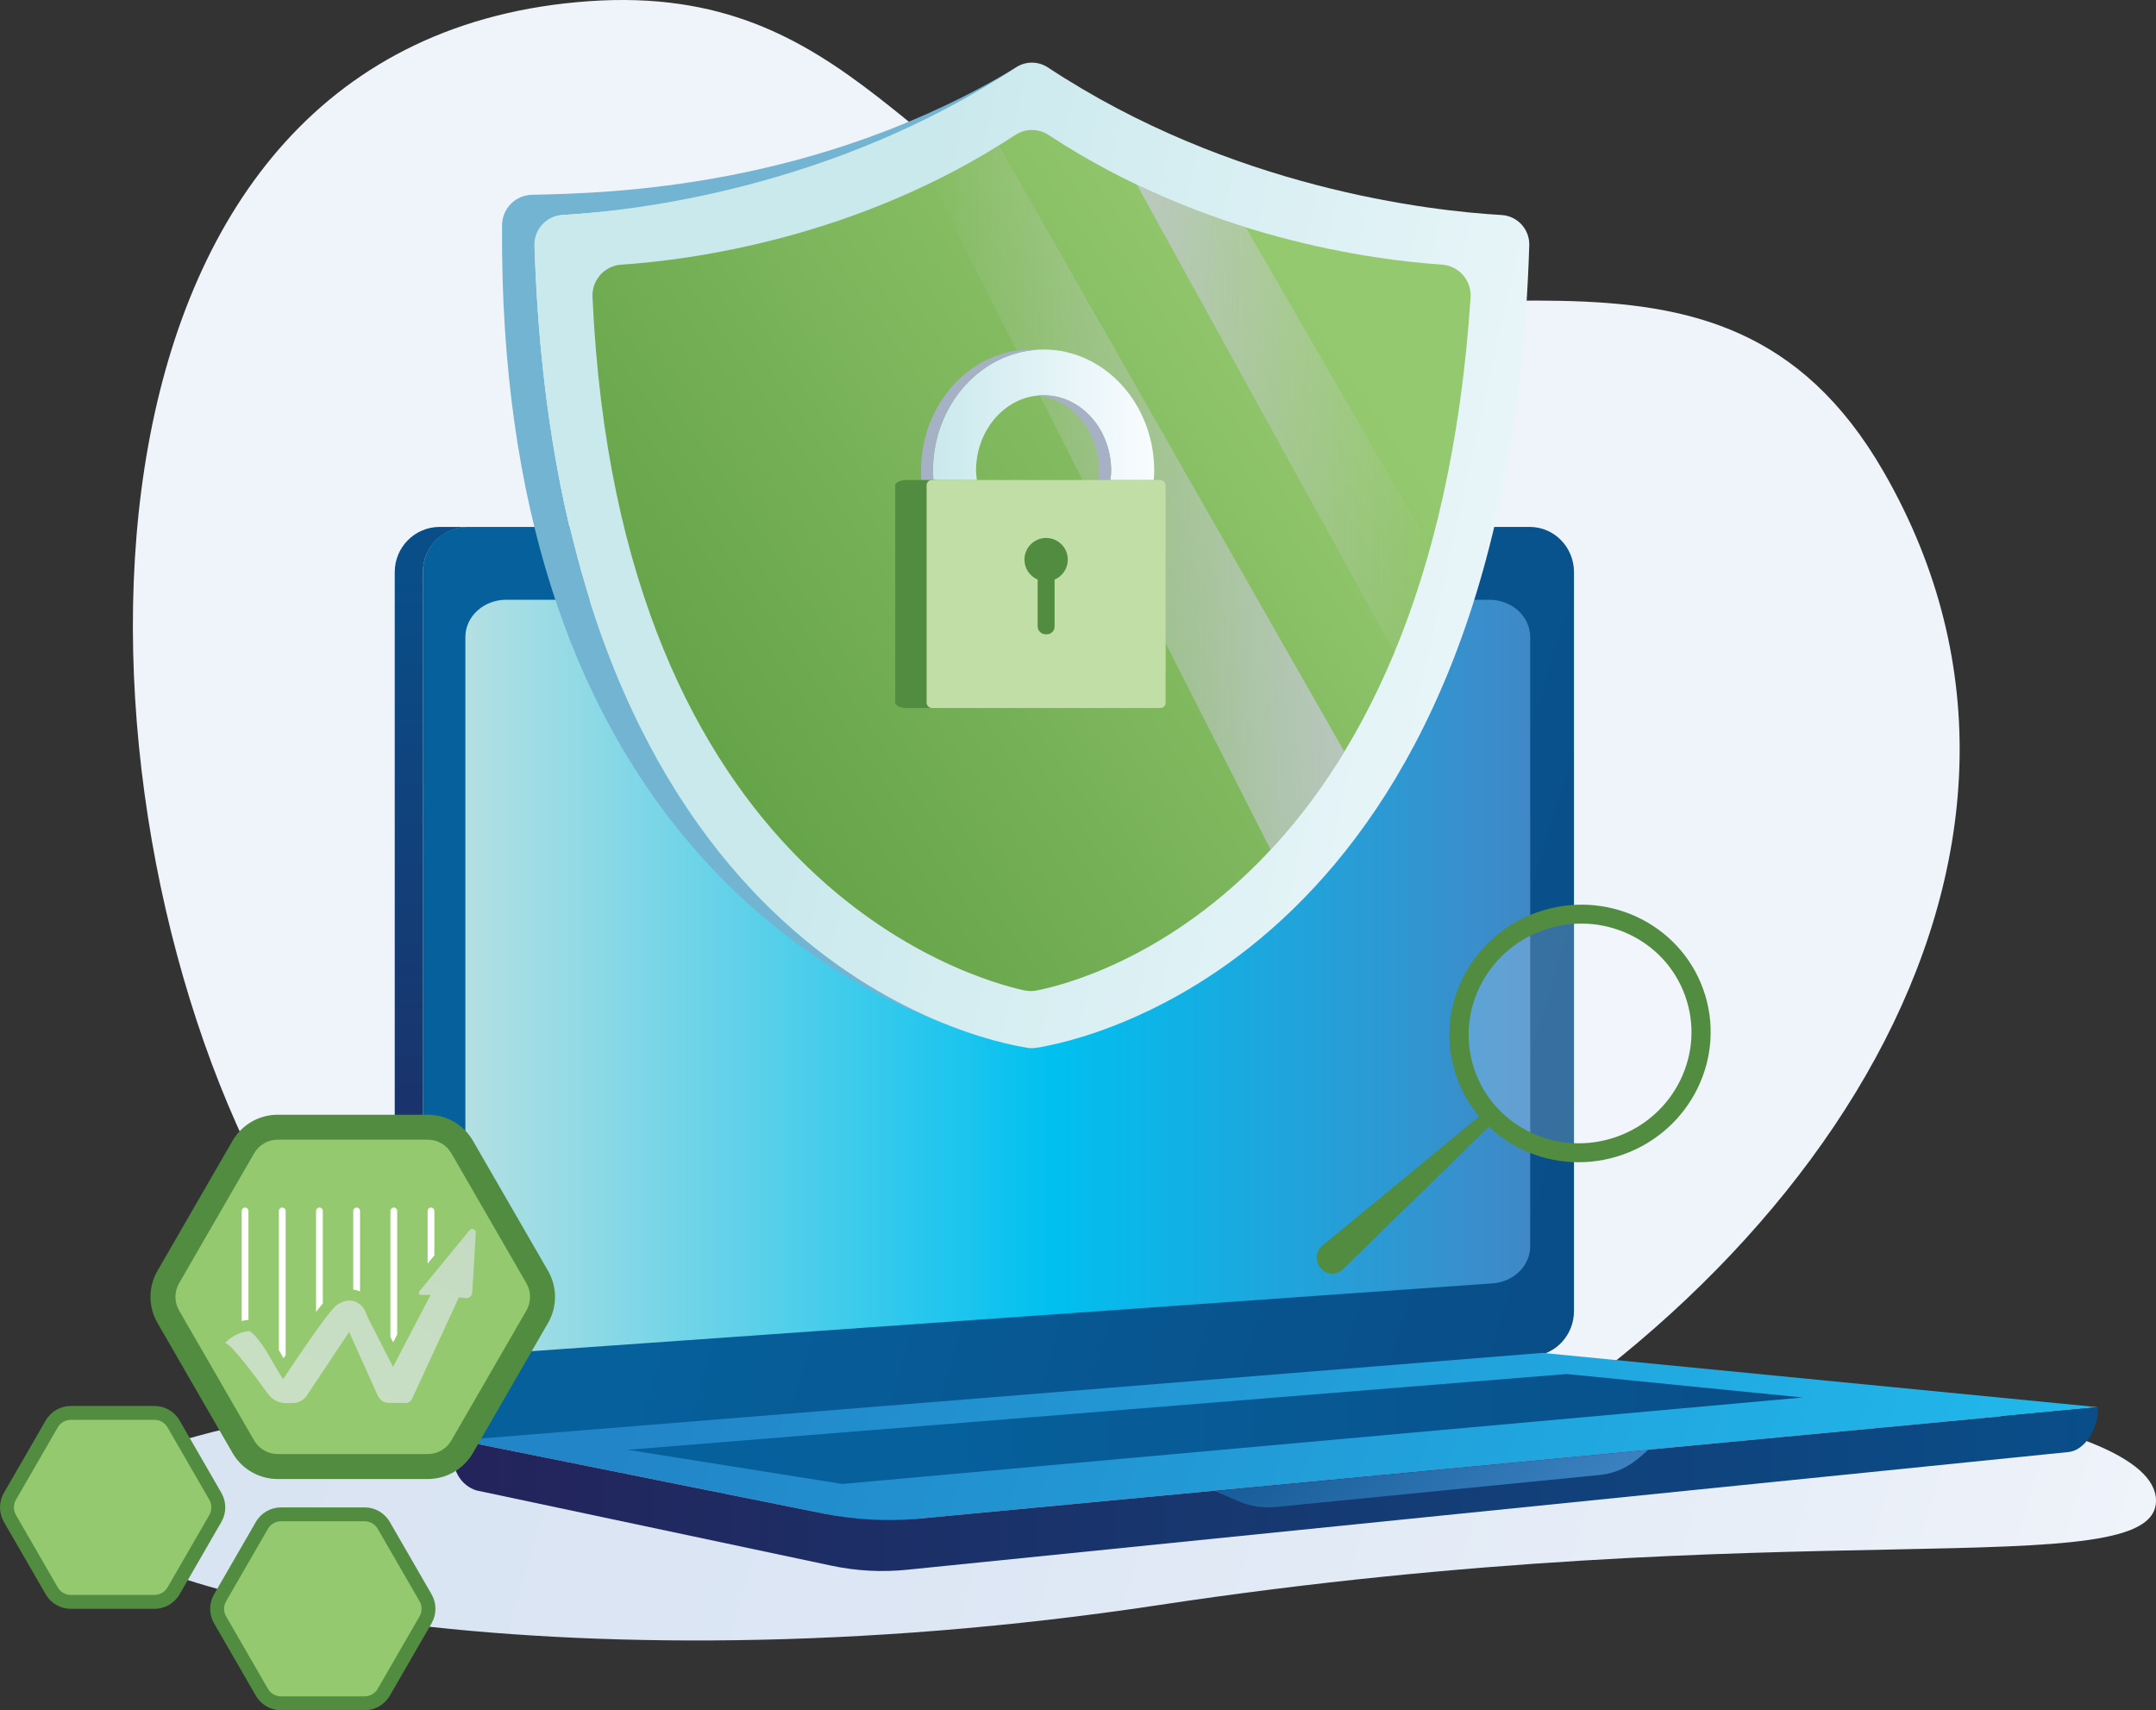
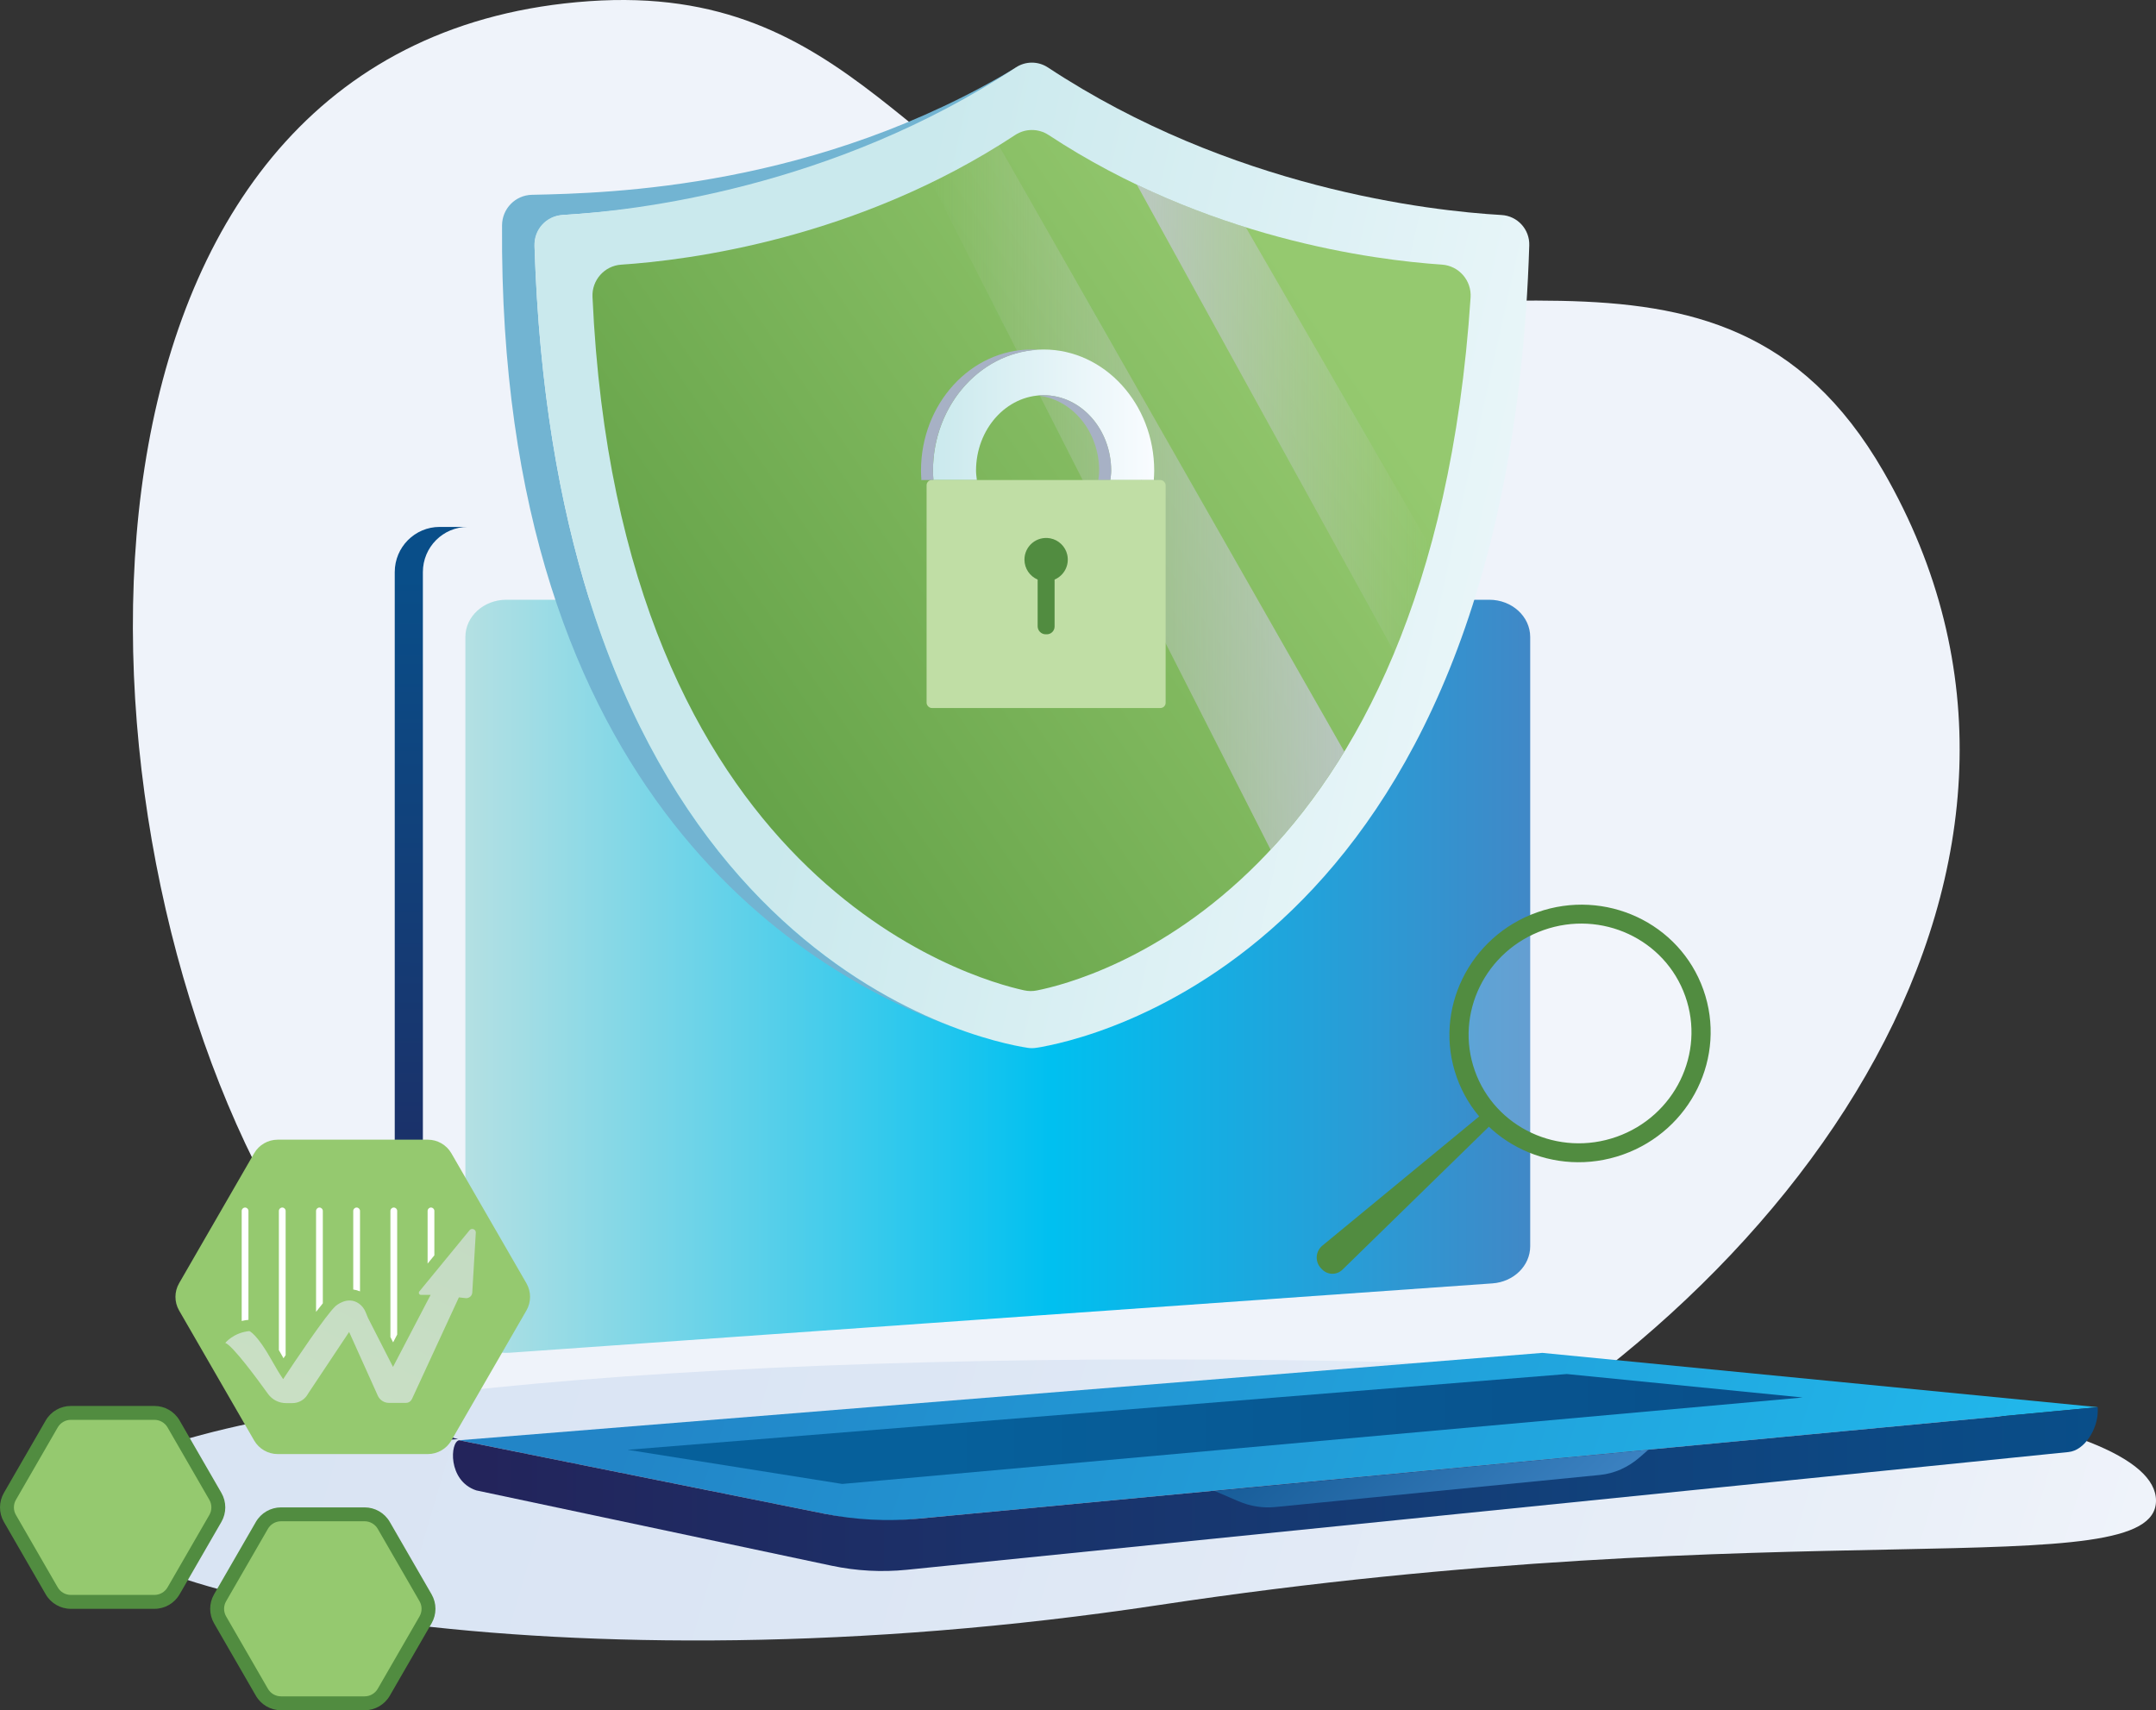
<svg xmlns="http://www.w3.org/2000/svg" xmlns:xlink="http://www.w3.org/1999/xlink" id="Layer_1" width="100.055mm" height="79.375mm" version="1.1" viewBox="0 0 283.62 225">
  <rect x="0" y="0" width="283.62" height="225" fill="#333333" stroke="none" />
  <defs>
    <style>
      .st0 {
        fill: #a7b1c5;
      }

      .st1 {
        fill: url(#linear-gradient2);
      }

      .st2 {
        fill: url(#linear-gradient1);
      }

      .st3 {
        fill: url(#linear-gradient9);
      }

      .st4 {
        fill: url(#linear-gradient3);
      }

      .st5 {
        fill: url(#linear-gradient6);
      }

      .st6 {
        fill: url(#linear-gradient8);
      }

      .st7 {
        fill: url(#linear-gradient7);
      }

      .st8 {
        fill: url(#linear-gradient5);
      }

      .st9 {
        fill: url(#linear-gradient4);
      }

      .st10 {
        fill: url(#linear-gradient);
      }

      .st11 {
        opacity: .19;
      }

      .st11, .st12 {
        fill: #fff;
      }

      .st13 {
        fill: #518c40;
      }

      .st14 {
        fill: #c0dea5;
      }

      .st15 {
        fill: url(#linear-gradient10);
        opacity: .63;
      }

      .st16 {
        fill: url(#New_Gradient_Swatch_21);
      }

      .st17 {
        fill: #72b4d2;
      }

      .st18 {
        fill: #95c96f;
      }

      .st19 {
        fill: url(#New_Gradient_Swatch_3);
      }

      .st20 {
        fill: url(#New_Gradient_Swatch_2);
      }

      .st21 {
        fill: url(#New_Gradient_Swatch_9);
      }
    </style>
    <linearGradient id="linear-gradient" x1="7247.689" y1="-1210.222" x2="7484.975" y2="-1210.222" gradientTransform="translate(7602.37 -28.739) rotate(169.682) scale(1 -1)" gradientUnits="userSpaceOnUse">
      <stop offset=".002" stop-color="#eff3fa" />
      <stop offset="1" stop-color="#eff3fa" />
    </linearGradient>
    <linearGradient id="linear-gradient1" x1="7348.166" y1="234.904" x2="7609.938" y2="157.428" gradientTransform="translate(7620.239) rotate(-180) scale(1 -1)" gradientUnits="userSpaceOnUse">
      <stop offset=".002" stop-color="#eff3fa" />
      <stop offset=".135" stop-color="#e9eff8" />
      <stop offset=".587" stop-color="#dce6f4" />
      <stop offset="1" stop-color="#d8e3f3" />
    </linearGradient>
    <linearGradient id="linear-gradient2" x1="7413.162" y1="152.039" x2="7558.052" y2="108.747" gradientTransform="translate(7620.239) rotate(-180) scale(1 -1)" gradientUnits="userSpaceOnUse">
      <stop offset="0" stop-color="#094e89" />
      <stop offset=".732" stop-color="#06609b" />
    </linearGradient>
    <linearGradient id="linear-gradient3" x1="7354.858" y1="220.251" x2="7559.015" y2="151.051" gradientTransform="translate(7620.239) rotate(-180) scale(1 -1)" gradientUnits="userSpaceOnUse">
      <stop offset=".001" stop-color="#21b9ec" />
      <stop offset=".854" stop-color="#2285c7" />
    </linearGradient>
    <linearGradient id="linear-gradient4" x1="7563.522" y1="75.583" x2="7564.093" y2="187.424" gradientTransform="translate(7620.239) rotate(-180) scale(1 -1)" gradientUnits="userSpaceOnUse">
      <stop offset="0" stop-color="#094e89" />
      <stop offset=".984" stop-color="#23245b" />
    </linearGradient>
    <linearGradient id="linear-gradient5" x1="7344.281" y1="195.905" x2="7560.653" y2="195.905" xlink:href="#linear-gradient4" />
    <linearGradient id="New_Gradient_Swatch_9" data-name="New Gradient Swatch 9" x1="61.22" y1="128.444" x2="201.297" y2="128.444" gradientUnits="userSpaceOnUse">
      <stop offset="0" stop-color="#b4e0e3" />
      <stop offset=".551" stop-color="#00c0f0" />
      <stop offset="1" stop-color="#4088c7" />
    </linearGradient>
    <linearGradient id="linear-gradient6" x1="7383.104" y1="187.998" x2="7537.68" y2="187.998" xlink:href="#linear-gradient2" />
    <linearGradient id="linear-gradient7" x1="7414.708" y1="211.042" x2="7454.618" y2="170.283" gradientTransform="translate(7620.239) rotate(-180) scale(1 -1)" gradientUnits="userSpaceOnUse">
      <stop offset="0" stop-color="#4288c8" />
      <stop offset="1" stop-color="#094e89" />
    </linearGradient>
    <linearGradient id="New_Gradient_Swatch_2" data-name="New Gradient Swatch 2" x1="7382.125" y1="95.799" x2="7508.661" y2="67.734" gradientTransform="translate(7620.239) rotate(-180) scale(1 -1)" gradientUnits="userSpaceOnUse">
      <stop offset="0" stop-color="#f9fcff" />
      <stop offset="1" stop-color="#cae9ed" />
    </linearGradient>
    <linearGradient id="New_Gradient_Swatch_3" data-name="New Gradient Swatch 3" x1="7447.185" y1="40.885" x2="7541.594" y2="105.225" gradientTransform="translate(7620.239) rotate(-180) scale(1 -1)" gradientUnits="userSpaceOnUse">
      <stop offset="0" stop-color="#95c96f" />
      <stop offset="1" stop-color="#5e9d43" />
    </linearGradient>
    <linearGradient id="linear-gradient8" x1="7443.397" y1="65.459" x2="7497.713" y2="65.459" gradientTransform="translate(7620.239) rotate(-180) scale(1 -1)" gradientUnits="userSpaceOnUse">
      <stop offset="0" stop-color="#cdcae5" stop-opacity=".7" />
      <stop offset="1" stop-color="#d1d2d3" stop-opacity="0" />
    </linearGradient>
    <linearGradient id="linear-gradient9" x1="7432.079" y1="55.053" x2="7470.69" y2="55.053" gradientTransform="translate(7620.239) rotate(-180) scale(1 -1)" gradientUnits="userSpaceOnUse">
      <stop offset="0" stop-color="#d1d2d3" stop-opacity="0" />
      <stop offset="1" stop-color="#cdcae5" stop-opacity=".7" />
    </linearGradient>
    <linearGradient id="New_Gradient_Swatch_21" data-name="New Gradient Swatch 2" x1="7468.403" y1="54.579" x2="7497.505" y2="54.579" xlink:href="#New_Gradient_Swatch_2" />
    <linearGradient id="linear-gradient10" x1="64.247" y1="136.7" x2="38.259" y2="188.675" gradientUnits="userSpaceOnUse">
      <stop offset="0" stop-color="#dae1f2" />
      <stop offset="1" stop-color="#e9eef7" />
    </linearGradient>
  </defs>
  <g id="Background">
    <path id="Background1" data-name="Background" class="st10" d="M33.502,152.994c26.387,52.931,92.807,73.393,148.354,45.702,55.546-27.691,95.459-85.424,65.917-136.661-21.676-37.595-58.792-13.241-98.334-27.151C119.738,24.436,112.319-2.282,77.492.156,7.919,5.028,7.115,100.063,33.502,152.994Z" />
    <path id="Background2" data-name="Background" class="st2" d="M10.448,198.312c0,11.326,63.012,24.789,141.972,12.853,82.867-12.527,131.2-2.407,131.2-13.733,0-11.325-47.391-18.591-131.2-18.591-83.808,0-141.972,8.146-141.972,19.471Z" />
  </g>
  <g id="Laptop">
-     <path id="Laptop_Part" class="st1" d="M201.686,178.41l-139.788,11.071c-3.381.268-6.269-2.462-6.269-5.924v-108.293c0-3.282,2.605-5.942,5.819-5.942h139.788c3.214,0,5.819,2.66,5.819,5.942v97.222c0,3.104-2.339,5.684-5.369,5.925Z" />
    <path id="Laptop_Part1" data-name="Laptop_Part" class="st4" d="M275.958,185.127l-156.601,14.806c-3.157.298-6.341.132-9.449-.493l-49.51-9.96,142.494-11.496,73.067,7.143Z" />
    <path id="Laptop_Part2" data-name="Laptop_Part" class="st9" d="M55.629,183.556v-108.293c0-3.282,2.647-5.942,5.912-5.942h-3.701c-3.265,0-5.912,2.66-5.912,5.942v108.293c0,3.463,2.934,6.192,6.369,5.925l1.962-.153c-2.625-.589-4.63-2.916-4.63-5.772Z" />
    <g id="Laptop_Part3" data-name="Laptop_Part">
      <path id="Laptop_Part4" data-name="Laptop_Part" class="st8" d="M60.398,189.48h0c-1.187.18-1.538,5.333,2.255,6.596l46.74,9.908c3.256.69,6.599.871,9.911.535l152.8-15.489c2.178-.211,3.856-3.108,3.856-5.384v-.52s-155.057,14.66-155.057,14.66c-4.181.395-8.398.175-12.515-.653l-47.989-9.654Z" />
    </g>
    <g id="Laptop_Part5" data-name="Laptop_Part">
      <path class="st21" d="M196.33,168.842l-129.311,9.127c-3.128.221-5.799-2.029-5.799-4.884v-89.282c0-2.706,2.41-4.899,5.383-4.899h129.311c2.973,0,5.383,2.193,5.383,4.899v80.155c0,2.559-2.164,4.687-4.967,4.884Z" />
    </g>
    <polygon id="Laptop_Part6" data-name="Laptop_Part" class="st5" points="206.109 180.768 237.135 183.854 110.802 195.228 82.559 190.735 206.109 180.768" />
    <path id="Laptop_Part7" data-name="Laptop_Part" class="st7" d="M216.824,190.739l-1.092.956c-1.54,1.348-3.36,2.161-5.259,2.349l-42.721,4.221c-1.635.162-3.28-.097-4.823-.76l-3.15-1.352,57.045-5.414Z" />
  </g>
  <g id="Shield">
    <g id="Shield1" data-name="Shield">
      <path id="Shield_Part" class="st17" d="M66.044,29.633c.015-2.179,1.751-3.959,3.93-4.005,10.318-.218,37.505-.877,64.039-16.953l.075-.06c-24.52,16.963-50.047,19.007-60.015,19.668-2.171.144-3.823,1.992-3.754,4.167,2.365,74.135,38.058,96.405,55.7,102.901-19.286-6.743-60.5-30.014-59.975-105.719Z" />
      <path id="Shield_Part1" data-name="Shield_Part" class="st20" d="M137.843,8.867c24.103,15.902,50.177,18.87,59.685,19.42,2.096.121,3.711,1.89,3.646,3.989-2.909,93.366-58.635,104.61-64.866,105.576-.375.058-.755.058-1.13,0-6.23-.966-61.956-12.21-64.865-105.576-.065-2.098,1.55-3.867,3.646-3.988,9.508-.551,35.582-3.519,59.685-19.42,1.27-.838,2.928-.838,4.198,0Z" />
      <path id="Shield_Part2" data-name="Shield_Part" class="st19" d="M137.942,17.759c20.649,13.61,42.849,16.459,51.736,17.053,2.236.149,3.925,2.089,3.777,4.325-5.162,78.079-50.346,89.847-57.067,91.169-.554.109-1.113.102-1.665-.018-6.81-1.483-53.298-14.402-56.781-91.23-.1-2.206,1.579-4.095,3.782-4.24,8.83-.581,31.106-3.405,51.822-17.058,1.329-.876,3.066-.876,4.395-0Z" />
      <path id="Shield_Part3" data-name="Shield_Part" class="st6" d="M176.842,98.885c-3.073,5.06-6.361,9.324-9.693,12.906L122.526,24.013c2.948-1.432,5.915-3.056,8.864-4.886l45.452,79.759Z" />
      <path id="Shield_Part4" data-name="Shield_Part" class="st3" d="M188.161,71.95c-1.389,5.04-2.982,9.65-4.731,13.865l-33.88-61.525c4.913,2.347,9.757,4.186,14.335,5.614l24.277,42.046Z" />
    </g>
    <g id="Lock">
      <path id="Lock_Part" class="st16" d="M151.669,63.153h-5.605c.045-.406.111-.805.111-1.224,0-5.477-3.988-9.932-8.889-9.932-4.902,0-8.89,4.455-8.89,9.932,0,.419.066.818.111,1.224h-5.606c-.039,0-.071.02-.109.023-.029-.413-.058-.826-.058-1.248,0-8.794,6.527-15.948,14.551-15.948,8.024,0,14.551,7.154,14.551,15.948,0,.421-.028.835-.058,1.248-.038-.003-.071-.024-.11-.024Z" />
      <g id="Lock_Part1" data-name="Lock_Part">
        <path id="Lock_Part2" data-name="Lock_Part" class="st0" d="M150.199,63.176c-.038-.003-.071-.024-.11-.024h.111c-0.0.008-.001.016-.001.024Z" />
        <path id="Lock_Part3" data-name="Lock_Part" class="st0" d="M135.705,45.981c.267,0,.527.028.79.044-7.656.454-13.761,7.403-13.761,15.904,0,.413.028.819.057,1.224h-1.47c-.039,0-.071.02-.109.023-.029-.413-.058-.826-.058-1.248,0-8.794,6.528-15.948,14.551-15.948Z" />
        <path id="Lock_Part4" data-name="Lock_Part" class="st0" d="M136.495,52.041c.261-.026.523-.045.79-.045,4.902,0,8.889,4.455,8.889,9.932,0,.419-.066.818-.111,1.224h-1.58c.045-.406.111-.805.111-1.224,0-5.179-3.567-9.439-8.1-9.887Z" />
      </g>
      <g id="Lock_Part5" data-name="Lock_Part">
-         <path class="st13" d="M119.267,63.153h4.22c-.83,0-1.503.317-1.503.708v28.576c0,.391.673.708,1.503.708h-4.22c-.83,0-1.503-.317-1.503-.708v-28.576c0-.391.673-.708,1.503-.708Z" />
-       </g>
+         </g>
      <g id="Lock_Part6" data-name="Lock_Part">
        <rect class="st14" x="121.893" y="63.153" width="31.446" height="29.992" rx=".681" ry=".681" />
      </g>
      <path id="Lock_Part7" data-name="Lock_Part" class="st13" d="M134.765,73.624c0-1.752,1.581-3.135,3.394-2.8,1.098.203,2.006,1.079,2.24,2.171.308,1.438-.471,2.743-1.669,3.253v6.178c0,.564-.458,1.022-1.022,1.022h-.148c-.585,0-1.059-.474-1.059-1.059v-6.141c-1.02-.434-1.736-1.445-1.736-2.623Z" />
    </g>
  </g>
  <g>
    <path class="st13" d="M195.763,145.907l-21.81,17.972c-.915.754-.993,2.127-.171,2.98l.135.14c.728.755,1.931.773,2.681.041l20.328-19.849-1.164-1.285Z" />
    <ellipse class="st11" cx="207.853" cy="135.96" rx="15.471" ry="15.192" transform="translate(-33.454 77.149) rotate(-19.492)" />
    <path class="st13" d="M202.213,120.025c-8.963,3.172-13.703,12.878-10.588,21.679,3.115,8.801,12.906,13.364,21.868,10.192,8.963-3.172,13.703-12.878,10.588-21.679-3.115-8.801-12.906-13.364-21.868-10.192ZM212.665,149.555c-7.646,2.706-15.998-1.186-18.656-8.695-2.657-7.508,1.387-15.788,9.033-18.494,7.646-2.706,15.999,1.186,18.656,8.695,2.657,7.508-1.387,15.788-9.033,18.495Z" />
  </g>
  <g>
    <g>
-       <path class="st13" d="M56.279,146.655h-19.75c-2.45,0-4.714,1.307-5.939,3.429l-9.875,17.104c-1.225,2.122-1.225,4.736,0,6.858l9.875,17.104c1.225,2.122,3.489,3.429,5.939,3.429h19.75c2.45,0,4.714-1.307,5.939-3.429l9.875-17.104c1.225-2.122,1.225-4.736,0-6.858l-9.875-17.104c-1.225-2.122-3.489-3.429-5.939-3.429Z" />
      <path class="st18" d="M36.529,191.297c-1.273,0-2.46-.685-3.097-1.788l-9.875-17.104c-.637-1.103-.637-2.473 0-3.576l9.875-17.104c.637-1.103,1.823-1.788,3.097-1.788h19.75c1.273,0,2.46.685,3.097,1.788l9.875,17.104c.637,1.103.637,2.473-0,3.576l-9.875,17.104c-.637,1.103-1.823,1.788-3.097,1.788h-19.75Z" />
    </g>
    <g>
      <path class="st15" d="M61.767,161.853l-6.604,8.049c-.148.181-.02.453.214.453h1.27l-4.947,9.476-3.294-6.455h0l-.318-.771c-.185-.449-.489-.844-.889-1.12-1.513-1.046-3.048.337-3.048.337-1.238,1.114-5.338,7.246-6.904,9.617-.458-.667-.946-1.483-1.484-2.448-1.974-3.537-2.965-3.875-2.965-3.875-2.086.209-3.163,1.555-3.163,1.555.944.332,4.087,4.577,5.624,6.713.547.76,1.426,1.21,2.362,1.21h.85c.813,0,1.567-.426,1.986-1.122l.127-.211,5.343-8.027,3.774,8.384c.259.576.832.946,1.463.946h2.255c.299,0,.575-.162.72-.424l.011-.019c.026-.04.049-.081.069-.125l6.148-13.315.885.101c.448.051.848-.284.875-.735l.464-7.871c.027-.45-.539-.672-.825-.323Z" />
      <g>
        <path class="st12" d="M37.058,178.269c.082.146.161.287.238.422.093-.138.186-.277.28-.416v-18.966c0-.246-.199-.445-.445-.445-.246,0-.445.199-.445.445v18.311c.121.206.245.421.372.649Z" />
        <path class="st12" d="M47.358,169.891v-10.581c0-.246-.199-.445-.445-.445s-.445.199-.445.445v10.337c.306.042.603.123.889.244Z" />
        <path class="st12" d="M42.467,171.467v-12.157c0-.246-.199-.445-.445-.445-.246,0-.445.199-.445.445v13.278c.326-.428.626-.808.889-1.121Z" />
        <path class="st12" d="M51.715,176.6l.534-1.024v-16.267c0-.246-.199-.445-.445-.445-.246,0-.445.199-.445.445v16.594l.355.696Z" />
        <path class="st12" d="M57.141,165.154v-5.845c0-.246-.199-.445-.445-.445s-.445.199-.445.445v6.929l.889-1.084Z" />
        <path class="st12" d="M32.65,173.642l.034-.003v-14.328c0-.246-.199-.445-.445-.445-.246,0-.445.199-.445.445v14.475c.269-.063.553-.113.856-.143Z" />
      </g>
    </g>
  </g>
  <g>
    <path class="st13" d="M20.317,184.968h-10.998c-1.364,0-2.625.728-3.308,1.91l-5.499,9.525c-.682,1.182-.682,2.638,0,3.819l5.499,9.525c.682,1.182,1.943,1.91,3.308,1.91h10.998c1.364,0,2.625-.728,3.308-1.91l5.499-9.525c.682-1.182.682-2.638,0-3.819l-5.499-9.525c-.682-1.182-1.943-1.91-3.308-1.91Z" />
    <path class="st18" d="M9.318,209.828c-.709,0-1.37-.381-1.724-.996l-5.499-9.525c-.355-.614-.355-1.377 0-1.991l5.499-9.525c.355-.614,1.015-.996,1.725-.996h10.998c.709,0,1.37.381,1.724.996l5.499,9.525c.355.614.355,1.377-0,1.991l-5.499,9.525c-.355.614-1.015.996-1.725.996h-10.998Z" />
  </g>
  <g>
    <path class="st13" d="M47.966,198.312h-10.998c-1.364,0-2.625.728-3.308,1.91l-5.499,9.525c-.682,1.182-.682,2.638,0,3.819l5.499,9.525c.682,1.182,1.943,1.91,3.308,1.91h10.998c1.364,0,2.625-.728,3.308-1.91l5.499-9.525c.682-1.182.682-2.638,0-3.819l-5.499-9.525c-.682-1.182-1.943-1.91-3.308-1.91Z" />
    <path class="st18" d="M36.968,223.172c-.709,0-1.37-.381-1.724-.996l-5.499-9.525c-.355-.614-.355-1.377 0-1.991l5.499-9.525c.355-.614,1.015-.996,1.725-.996h10.998c.709,0,1.37.381,1.724.996l5.499,9.525c.355.614.355,1.377-0,1.991l-5.499,9.525c-.355.614-1.015.996-1.725.996h-10.998Z" />
  </g>
</svg>